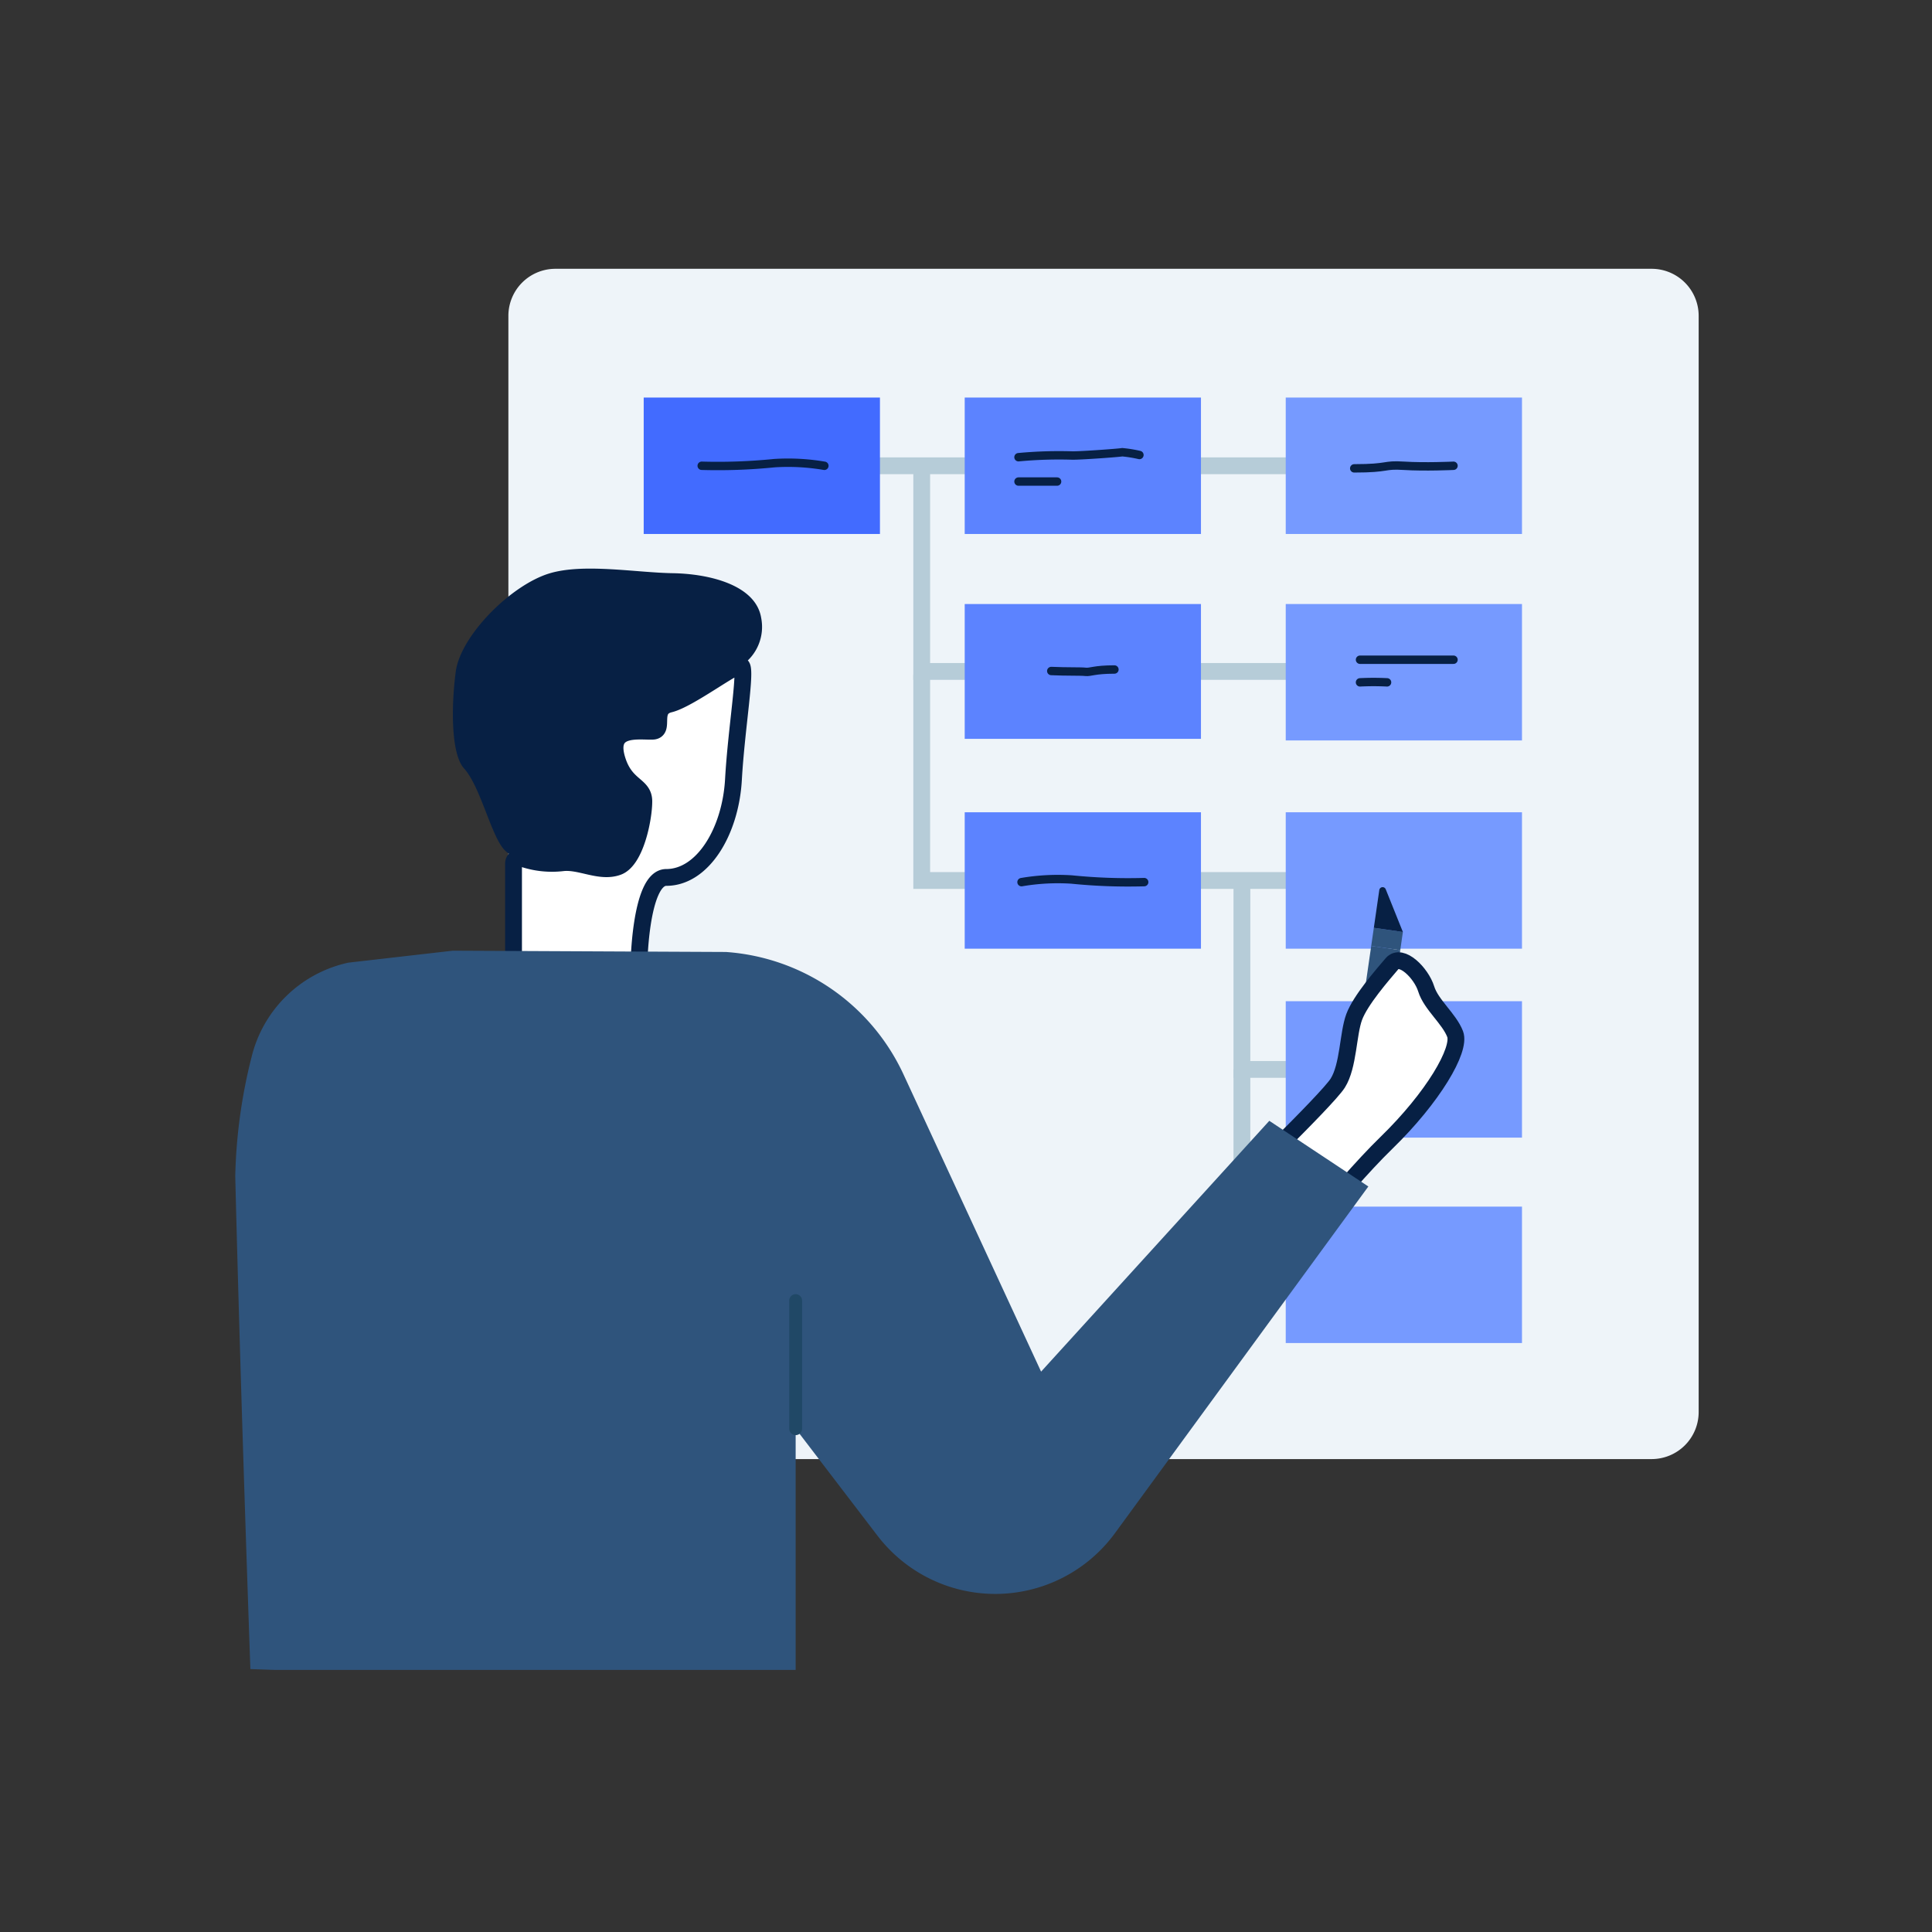
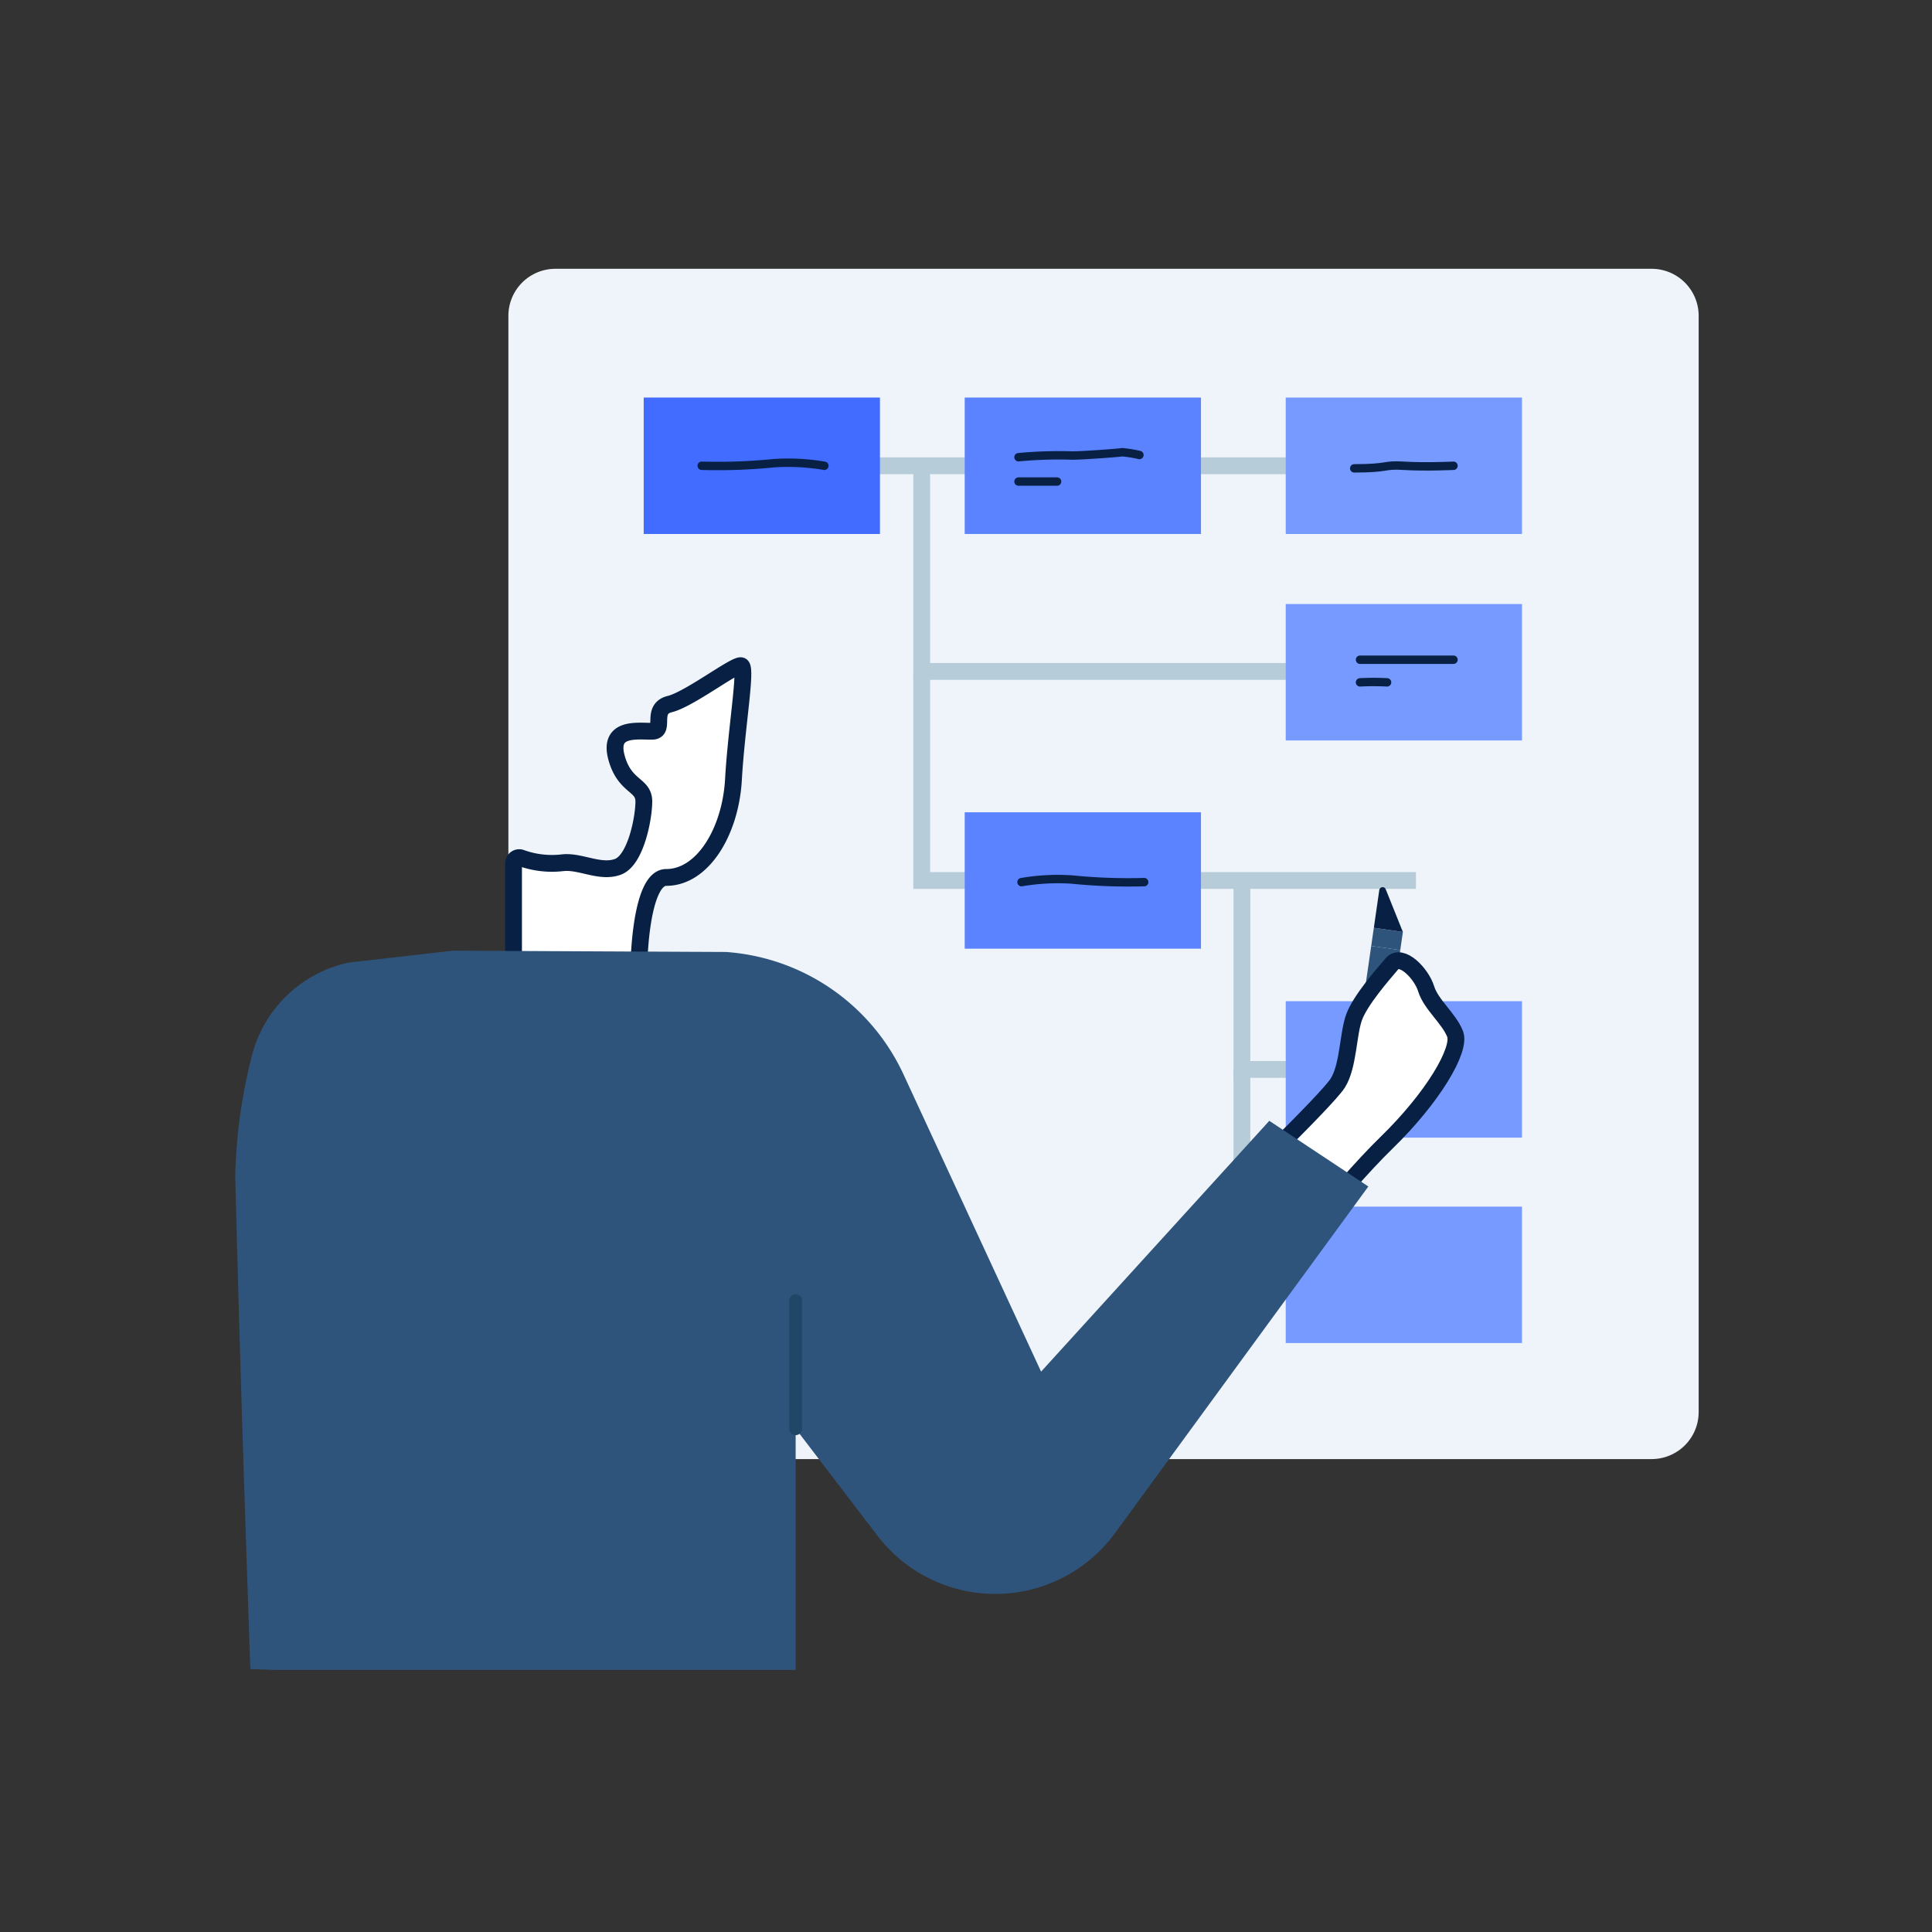
<svg xmlns="http://www.w3.org/2000/svg" width="230" height="230" viewBox="0 0 230 230">
  <rect x="0" y="0" width="230" height="230" fill="#333333" stroke="none" />
  <g id="グループ_140" data-name="グループ 140" transform="translate(-2985 -2757)">
    <rect id="長方形_411" data-name="長方形 411" width="230" height="230" transform="translate(2985 2757)" fill="#fff" opacity="0" />
    <g id="グループ_138" data-name="グループ 138" transform="translate(17 12.796)">
      <path id="パス_156" data-name="パス 156" d="M168.617,141.7H38.122a5.6,5.6,0,0,1-5.6-5.6V5.6a5.6,5.6,0,0,1,5.6-5.6h130.5a5.6,5.6,0,0,1,5.6,5.6V136.1a5.6,5.6,0,0,1-5.6,5.6" transform="translate(2996 2776.204)" fill="#eef4f9" fill-rule="evenodd" />
      <line id="線_16" data-name="線 16" x2="77.476" transform="translate(3057.651 2799.653)" fill="none" stroke="#b6ccd8" stroke-miterlimit="10" stroke-width="2" />
      <path id="パス_157" data-name="パス 157" d="M140.566,47.934H81.728V23.449" transform="translate(2996 2776.204)" fill="none" stroke="#b6ccd8" stroke-miterlimit="10" stroke-width="2" />
      <path id="パス_158" data-name="パス 158" d="M140.566,72.82H81.728V48.335" transform="translate(2996 2776.204)" fill="none" stroke="#b6ccd8" stroke-miterlimit="10" stroke-width="2" />
      <path id="パス_159" data-name="パス 159" d="M138.668,95.312H119.846V73.221" transform="translate(2996 2776.204)" fill="none" stroke="#b6ccd8" stroke-miterlimit="10" stroke-width="2" />
      <path id="パス_160" data-name="パス 160" d="M138.668,119.765H119.846V95.311" transform="translate(2996 2776.204)" fill="none" stroke="#b6ccd8" stroke-miterlimit="10" stroke-width="2" />
      <rect id="長方形_364" data-name="長方形 364" width="28.125" height="16.241" transform="translate(3044.631 2791.532)" fill="#426bff" />
      <rect id="長方形_365" data-name="長方形 365" width="28.125" height="16.241" transform="translate(3082.847 2791.532)" fill="#5c83ff" />
      <rect id="長方形_366" data-name="長方形 366" width="28.125" height="16.241" transform="translate(3121.064 2791.532)" fill="#769aff" />
-       <rect id="長方形_367" data-name="長方形 367" width="28.125" height="16.05" transform="translate(3082.847 2816.112)" fill="#5c83ff" />
      <rect id="長方形_368" data-name="長方形 368" width="28.125" height="16.241" transform="translate(3121.064 2816.112)" fill="#769aff" />
      <rect id="長方形_369" data-name="長方形 369" width="28.125" height="16.241" transform="translate(3082.847 2840.903)" fill="#5c83ff" />
-       <rect id="長方形_370" data-name="長方形 370" width="28.125" height="16.241" transform="translate(3121.064 2840.903)" fill="#769aff" />
      <rect id="長方形_371" data-name="長方形 371" width="28.125" height="16.241" transform="translate(3121.064 2863.395)" fill="#769aff" />
      <rect id="長方形_372" data-name="長方形 372" width="28.125" height="16.241" transform="translate(3121.064 2887.849)" fill="#769aff" />
      <path id="パス_161" data-name="パス 161" d="M133.994,101.446h0a1.748,1.748,0,0,0,1.98-1.48L138.7,81.113l-3.46-.5-2.725,18.853a1.748,1.748,0,0,0,1.48,1.98" transform="translate(2996 2776.204)" fill="#2f547c" />
      <rect id="長方形_373" data-name="長方形 373" width="2.184" height="3.495" transform="translate(3131.239 2856.818) rotate(-81.788)" fill="#2f547c" />
      <path id="パス_162" data-name="パス 162" d="M139.011,78.952l-2.038-5.076a.4.4,0,0,0-.773.093l-.648,4.483Z" transform="translate(2996 2776.204)" fill="#072044" />
      <path id="パス_163" data-name="パス 163" d="M117.808,110.7s12.16-11.716,13.448-13.76,1.207-5.861,1.957-7.876,3.386-5.024,4.492-6.327,3.5,1.114,4.08,2.992,2.737,3.531,3.445,5.377-2.61,7.535-8.2,12.967-14.723,17.171-14.723,17.171Z" transform="translate(2996 2776.204)" fill="#fff" />
      <path id="パス_164" data-name="パス 164" d="M117.808,110.7s12.16-11.716,13.448-13.76,1.207-5.861,1.957-7.876,3.386-5.024,4.492-6.327,3.5,1.114,4.08,2.992,2.737,3.531,3.445,5.377-2.61,7.535-8.2,12.967-14.723,17.171-14.723,17.171Z" transform="translate(2996 2776.204)" fill="none" stroke="#072044" stroke-linecap="round" stroke-linejoin="round" stroke-width="2" />
-       <path id="パス_165" data-name="パス 165" d="M37.488,36.238c-4.63,1.357-10.67,7.441-11.232,11.723s-.551,9.819.983,11.513c1.822,2.012,3.026,7.16,4.462,9.266s4.692,1.966,4.692,1.966,7.694,2.035,8.466,2.035,9.477-5.054,9.968-6.247,4.352-11.934,4.352-12.566,1.053-6.669,1.053-6.669a5.547,5.547,0,0,0,2.387-5.686c-.632-3.931-6.177-5.265-10.53-5.335s-10.529-1.193-14.6,0" transform="translate(2996 2776.204)" fill="#072044" />
      <path id="パス_166" data-name="パス 166" d="M33.136,70.78v13.1a.68.68,0,0,0,.655.68l13.59.506a.681.681,0,0,0,.7-.754c-.12-1.183.107-11.855,3.235-11.855,4.353,0,7.652-5.475,8-11.653s1.615-13.337.913-13.548-6.178,4-8.494,4.563-.492,3.159-2.036,3.229-5.393-.673-4.282,3.229c.985,3.46,3.229,3.089,3.229,5.125s-.983,7.02-3.089,7.792-4.422-.7-6.528-.492a10.875,10.875,0,0,1-4.93-.539.677.677,0,0,0-.967.614" transform="translate(2996 2776.204)" fill="#fff" />
      <path id="パス_167" data-name="パス 167" d="M33.136,70.78v13.1a.68.68,0,0,0,.655.68l13.59.506a.681.681,0,0,0,.7-.754c-.12-1.183.107-11.855,3.235-11.855,4.353,0,7.652-5.475,8-11.653s1.615-13.337.913-13.548-6.178,4-8.494,4.563-.492,3.159-2.036,3.229-5.393-.673-4.282,3.229c.985,3.46,3.229,3.089,3.229,5.125s-.983,7.02-3.089,7.792-4.422-.7-6.528-.492a10.875,10.875,0,0,1-4.93-.539A.677.677,0,0,0,33.136,70.78Z" transform="translate(2996 2776.204)" fill="none" stroke="#072044" stroke-linecap="round" stroke-linejoin="round" stroke-width="2" />
      <path id="パス_168" data-name="パス 168" d="M25.916,81.176l32.506.154A25.242,25.242,0,0,1,79.557,95.9L95.939,131.29l27.169-29.86,11.79,7.818-30.163,41.269a17.65,17.65,0,0,1-28.271.306l-9.743-12.741V166.8H4.714l-2.906-.1S.691,135.576.006,108.023A63.1,63.1,0,0,1,1.933,93.9,15.172,15.172,0,0,1,13.48,82.6Z" transform="translate(2996 2776.204)" fill="#2f547c" />
      <path id="パス_169" data-name="パス 169" d="M66.721,138.848a.764.764,0,0,0,.765-.765v-15.25a.765.765,0,0,0-1.53,0v15.25a.764.764,0,0,0,.765.765" transform="translate(2996 2776.204)" fill="#204866" />
      <path id="パス_170" data-name="パス 170" d="M55.537,23.449a66.908,66.908,0,0,0,8.637-.311,25.643,25.643,0,0,1,5.964.314" transform="translate(2996 2776.204)" fill="none" stroke="#072044" stroke-linecap="round" stroke-linejoin="round" stroke-width="1" />
      <path id="パス_171" data-name="パス 171" d="M108.211,73.014a66.908,66.908,0,0,1-8.637-.311,25.643,25.643,0,0,0-5.964.314" transform="translate(2996 2776.204)" fill="none" stroke="#072044" stroke-linecap="round" stroke-linejoin="round" stroke-width="1" />
      <path id="パス_172" data-name="パス 172" d="M93.25,22.429a51.7,51.7,0,0,1,6.432-.2c1.228,0,5.513-.315,5.921-.393a15.292,15.292,0,0,1,2.042.33" transform="translate(2996 2776.204)" fill="none" stroke="#072044" stroke-linecap="round" stroke-linejoin="round" stroke-width="1" />
      <line id="線_17" data-name="線 17" x2="4.594" transform="translate(3089.25 2801.532)" fill="none" stroke="#072044" stroke-linecap="round" stroke-linejoin="round" stroke-width="1" />
-       <path id="パス_173" data-name="パス 173" d="M97.15,47.882c1.791.086,3.5.03,4.079.1s1.032-.279,3.442-.279" transform="translate(2996 2776.204)" fill="none" stroke="#072044" stroke-linecap="round" stroke-linejoin="round" stroke-width="1" />
      <path id="パス_174" data-name="パス 174" d="M133.217,23.757c4.229,0,3.4-.47,5.909-.308s5.91,0,5.91,0" transform="translate(2996 2776.204)" fill="none" stroke="#072044" stroke-linecap="round" stroke-linejoin="round" stroke-width="1" />
      <path id="パス_175" data-name="パス 175" d="M133.906,46.539h11.13" transform="translate(2996 2776.204)" fill="none" stroke="#072044" stroke-linecap="round" stroke-linejoin="round" stroke-width="1" />
      <path id="パス_176" data-name="パス 176" d="M133.906,49.232a32.051,32.051,0,0,1,3.219,0" transform="translate(2996 2776.204)" fill="none" stroke="#072044" stroke-linecap="round" stroke-linejoin="round" stroke-width="1" />
      <rect id="長方形_374" data-name="長方形 374" width="174.218" height="166.796" transform="translate(2996 2776.204)" fill="none" />
    </g>
  </g>
</svg>